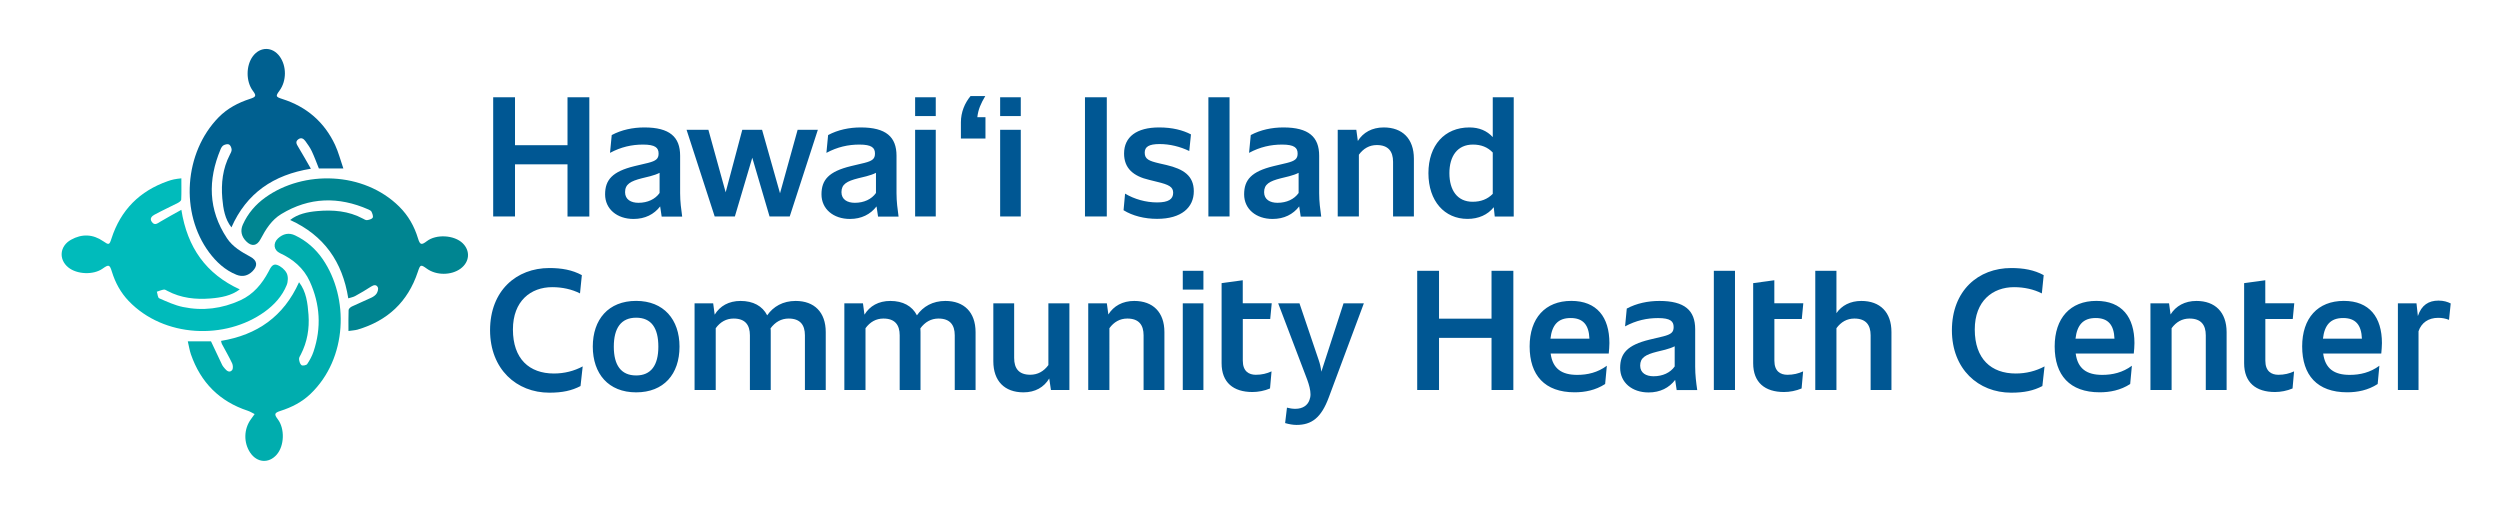
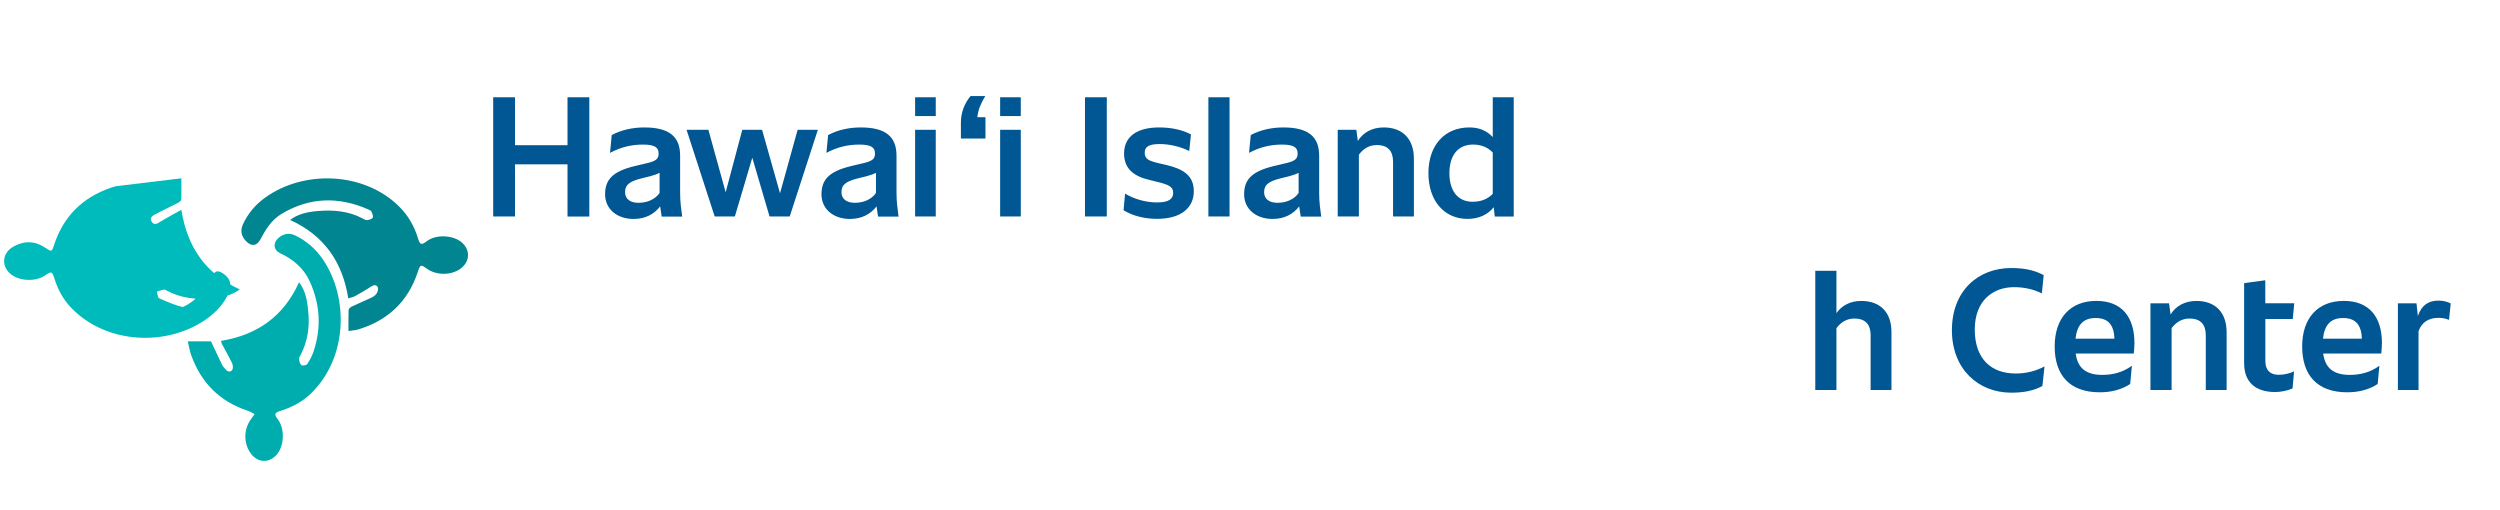
<svg xmlns="http://www.w3.org/2000/svg" version="1.1" id="Layer_1" x="0px" y="0px" viewBox="0 0 528.1 107.68" style="enable-background:new 0 0 528.1 107.68;" xml:space="preserve">
  <style type="text/css">
	.st0{fill:#005793;}
	.st1{fill:#008591;}
	.st2{fill:#00ADAE;}
	.st3{fill:#006090;}
	.st4{fill:#00BBBB;}
</style>
  <path class="st0" d="M119.88,20.55v10.12h-11.09V20.55h-4.61v25.18h4.61V34.72h11.09v11.02h4.61V20.55H119.88z M144.1,45.73  c-0.21-1.54-0.43-3.15-0.43-4.9v-7.94c0-3.97-2.22-5.97-7.55-5.97c-2.43,0-4.83,0.5-6.9,1.61l-0.36,3.76  c2.33-1.25,4.61-1.75,6.97-1.75c2.61,0,3.29,0.68,3.29,1.9c0,1.11-0.54,1.54-2.22,1.97l-2.86,0.68c-4.69,1.14-6.22,2.9-6.22,5.97  c0,3.08,2.5,5.19,6.01,5.19c2.43,0,4.33-0.97,5.62-2.65l0.32,2.15H144.1z M134.87,42.84c-1.57,0-2.83-0.68-2.83-2.25  c0-1.68,1.15-2.32,3.54-2.93l1.75-0.43c0.79-0.21,1.43-0.43,2-0.72v4.26C138.41,42.08,136.8,42.84,134.87,42.84L134.87,42.84z   M168.49,27.42l-3.72,13.41l-3.79-13.41h-4.18l-3.51,13.2l-3.65-13.2h-4.61l5.94,18.31h4.26l3.68-12.41l3.65,12.41h4.26l5.94-18.31  H168.49z M189.81,45.73c-0.21-1.54-0.43-3.15-0.43-4.9v-7.94c0-3.97-2.22-5.97-7.55-5.97c-2.43,0-4.83,0.5-6.9,1.61l-0.36,3.76  c2.32-1.25,4.61-1.75,6.97-1.75c2.61,0,3.29,0.68,3.29,1.9c0,1.11-0.54,1.54-2.22,1.97l-2.86,0.68c-4.69,1.14-6.22,2.9-6.22,5.97  c0,3.08,2.5,5.19,6.01,5.19c2.43,0,4.33-0.97,5.62-2.65l0.32,2.15H189.81z M180.58,42.84c-1.57,0-2.83-0.68-2.83-2.25  c0-1.68,1.14-2.32,3.54-2.93l1.75-0.43c0.79-0.21,1.43-0.43,2-0.72v4.26C184.12,42.08,182.51,42.84,180.58,42.84L180.58,42.84z   M193.31,24.52h4.36v-3.97h-4.36V24.52z M193.31,45.73h4.36V27.42h-4.36V45.73z M211.27,24.52h4.36v-3.97h-4.36V24.52z   M211.27,45.73h4.36V27.42h-4.36V45.73z M229.19,45.73h4.61V20.55h-4.61V45.73z M244.42,42.76c-2.36,0-4.79-0.68-6.76-1.86  l-0.32,3.51c1.9,1.18,4.43,1.82,7.08,1.82c5.15,0,7.76-2.4,7.76-5.83c0-3.29-2.18-4.69-5.76-5.54l-1.57-0.36  c-2.11-0.5-3.04-0.86-3.04-2.25c0-1.25,0.89-1.82,3.15-1.82c2.15,0,4.33,0.54,6.26,1.47l0.36-3.51c-1.72-0.89-3.9-1.47-6.73-1.47  c-4.76,0-7.4,2-7.4,5.51c0,3.08,1.9,4.79,5.37,5.58l1.57,0.39c2.54,0.61,3.43,1.07,3.43,2.32  C247.82,42.08,246.82,42.76,244.42,42.76L244.42,42.76z M255.26,45.73h4.47V20.55h-4.47V45.73z M279.09,45.73  c-0.21-1.54-0.43-3.15-0.43-4.9v-7.94c0-3.97-2.22-5.97-7.55-5.97c-2.43,0-4.83,0.5-6.9,1.61l-0.36,3.76  c2.32-1.25,4.61-1.75,6.97-1.75c2.61,0,3.29,0.68,3.29,1.9c0,1.11-0.54,1.54-2.22,1.97l-2.86,0.68c-4.69,1.14-6.22,2.9-6.22,5.97  c0,3.08,2.5,5.19,6.01,5.19c2.43,0,4.33-0.97,5.62-2.65l0.32,2.15H279.09z M269.86,42.84c-1.57,0-2.83-0.68-2.83-2.25  c0-1.68,1.14-2.32,3.54-2.93l1.75-0.43c0.79-0.21,1.43-0.43,2-0.72v4.26C273.4,42.08,271.79,42.84,269.86,42.84L269.86,42.84z   M292.3,26.92c-2.47,0-4.36,1.07-5.47,2.86l-0.32-2.36h-3.93v18.31h4.47V32.68c0.97-1.32,2.22-2.04,3.79-2.04  c2.4,0,3.43,1.32,3.43,3.54v11.55h4.4V33.5C298.66,29.28,296.23,26.92,292.3,26.92L292.3,26.92z M315.33,20.55v8.41  c-1.22-1.32-2.83-2.04-4.94-2.04c-5.22,0-8.65,3.76-8.65,9.66c0,5.9,3.4,9.66,8.26,9.66c2.32,0,4.26-0.86,5.54-2.47l0.21,1.97h4.01  V20.55H315.33z M311.07,42.62c-3.22,0-4.9-2.43-4.9-6.04c0-3.58,1.68-6.04,4.97-6.04c1.72,0,3.11,0.54,4.19,1.68v8.73  C314.22,42.08,312.82,42.62,311.07,42.62L311.07,42.62z" />
-   <path class="st0" d="M116.05,82.95c2.75,0,4.72-0.43,6.58-1.4l0.46-4.15c-1.82,0.97-3.86,1.5-6.08,1.5c-5.19,0-8.66-3.08-8.66-9.3  c0-6.04,3.79-8.94,8.3-8.94c2.15,0,4.19,0.46,5.87,1.32l0.39-3.86c-2.04-1.11-4.29-1.5-6.87-1.5c-6.94,0-12.52,4.76-12.52,13.16  C103.54,77.98,109.11,82.95,116.05,82.95L116.05,82.95z M134.38,82.88c5.83,0,9.16-3.83,9.16-9.66c0-5.72-3.33-9.66-9.16-9.66  c-5.87,0-9.16,3.93-9.16,9.66C125.23,78.95,128.52,82.88,134.38,82.88L134.38,82.88z M134.38,79.31c-3.18,0-4.72-2.15-4.72-6.08  c0-3.94,1.54-6.12,4.72-6.12c3.22,0,4.69,2.18,4.69,6.12C139.07,77.16,137.53,79.31,134.38,79.31L134.38,79.31z M168.07,63.57  c-2.68,0-4.72,1.18-6.01,3.04c-1-1.97-2.97-3.04-5.62-3.04c-2.5,0-4.36,1.07-5.47,2.9l-0.32-2.4h-3.93v18.31h4.47V69.33  c0.96-1.32,2.22-2.04,3.79-2.04c2.4,0,3.43,1.32,3.43,3.54v11.55h4.4V70.15c0-0.25,0-0.54-0.04-0.79c0.97-1.32,2.25-2.07,3.83-2.07  c2.4,0,3.43,1.32,3.43,3.54v11.55h4.4V70.15C174.43,65.93,172,63.57,168.07,63.57L168.07,63.57z M199.7,63.57  c-2.68,0-4.72,1.18-6.01,3.04c-1-1.97-2.97-3.04-5.61-3.04c-2.5,0-4.36,1.07-5.47,2.9l-0.32-2.4h-3.93v18.31h4.47V69.33  c0.97-1.32,2.22-2.04,3.79-2.04c2.4,0,3.43,1.32,3.43,3.54v11.55h4.4V70.15c0-0.25,0-0.54-0.03-0.79c0.96-1.32,2.25-2.07,3.83-2.07  c2.4,0,3.43,1.32,3.43,3.54v11.55h4.4V70.15C206.07,65.93,203.63,63.57,199.7,63.57L199.7,63.57z M221.46,64.07v13.05  c-0.97,1.32-2.25,2.04-3.83,2.04c-2.4,0-3.4-1.32-3.4-3.54V64.07h-4.4V76.3c0,4.22,2.4,6.58,6.37,6.58c2.47,0,4.33-1.07,5.44-2.93  l0.36,2.43h3.9V64.07H221.46z M239.6,63.57c-2.47,0-4.36,1.07-5.47,2.86l-0.32-2.36h-3.93v18.31h4.47V69.33  c0.96-1.32,2.22-2.04,3.79-2.04c2.4,0,3.43,1.32,3.43,3.54v11.55h4.4V70.15C245.97,65.93,243.53,63.57,239.6,63.57L239.6,63.57z   M249.85,61.17h4.36V57.2h-4.36V61.17z M249.85,82.38h4.36V64.07h-4.36V82.38z M262.53,76.19v-8.8h5.79l0.32-3.33h-6.12V59.2  l-4.47,0.61v16.92c0,4.08,2.5,6.08,6.51,6.08c1.22,0,2.54-0.25,3.72-0.75l0.32-3.61c-1,0.46-2.07,0.72-3.33,0.72  C263.82,79.16,262.53,78.45,262.53,76.19L262.53,76.19z M283.81,64.07l-4.69,14.45c-0.11-0.89-0.29-1.68-0.54-2.4l-4.08-12.05H270  l6.15,16.17c0.39,1.07,0.68,2.18,0.68,3.04c0,0.5-0.07,0.79-0.22,1.22c-0.36,1.04-1.32,1.86-3,1.86c-0.61,0-1.22-0.11-1.75-0.25  l-0.39,3.26c0.82,0.25,1.72,0.39,2.4,0.39c3.18,0,5.22-1.47,6.83-5.83l7.4-19.85H283.81z M315.07,57.2v10.12h-11.09V57.2h-4.61  v25.18h4.61V71.37h11.09v11.02h4.61V57.2H315.07z M339.97,72.47c0-5.47-2.65-8.91-8.05-8.91c-5.51,0-8.8,3.65-8.8,9.62  c0,6.08,3.18,9.69,9.51,9.69c2.15,0,4.4-0.43,6.44-1.75l0.36-3.86c-1.93,1.43-4.08,1.93-6.26,1.93c-3.29,0-5.19-1.32-5.61-4.51  h12.27C339.9,74.08,339.97,73.08,339.97,72.47L339.97,72.47z M331.78,67.18c2.65,0,3.86,1.47,3.97,4.36h-8.23  C327.84,68.68,329.09,67.18,331.78,67.18L331.78,67.18z" />
-   <path class="st0" d="M358.52,82.38c-0.22-1.54-0.43-3.15-0.43-4.9v-7.94c0-3.97-2.22-5.97-7.55-5.97c-2.43,0-4.83,0.5-6.9,1.61  l-0.36,3.76c2.33-1.25,4.61-1.75,6.97-1.75c2.61,0,3.29,0.68,3.29,1.9c0,1.11-0.54,1.54-2.22,1.97l-2.86,0.68  c-4.69,1.14-6.22,2.9-6.22,5.97c0,3.08,2.5,5.19,6.01,5.19c2.43,0,4.33-0.97,5.61-2.65l0.32,2.15H358.52z M349.3,79.48  c-1.57,0-2.83-0.68-2.83-2.25c0-1.68,1.14-2.32,3.54-2.93l1.75-0.43c0.79-0.22,1.43-0.43,2-0.72v4.26  C352.84,78.73,351.23,79.48,349.3,79.48L349.3,79.48z M362.03,82.38h4.47V57.2h-4.47V82.38z M374.82,76.19v-8.8h5.79l0.32-3.33  h-6.12V59.2l-4.47,0.61v16.92c0,4.08,2.5,6.08,6.51,6.08c1.22,0,2.54-0.25,3.72-0.75l0.32-3.61c-1,0.46-2.07,0.72-3.33,0.72  C376.1,79.16,374.82,78.45,374.82,76.19L374.82,76.19z" />
  <path class="st0" d="M393.19,63.57c-2.33,0-4.15,0.96-5.26,2.58V57.2h-4.47v25.18h4.47V69.33c0.97-1.32,2.22-2.04,3.79-2.04  c2.4,0,3.43,1.32,3.43,3.54v11.55h4.4V70.15C399.56,65.93,397.13,63.57,393.19,63.57L393.19,63.57z M424.85,82.95  c2.75,0,4.72-0.43,6.58-1.4l0.46-4.15c-1.82,0.97-3.86,1.5-6.08,1.5c-5.19,0-8.66-3.08-8.66-9.3c0-6.04,3.79-8.94,8.3-8.94  c2.15,0,4.18,0.46,5.87,1.32l0.39-3.86c-2.04-1.11-4.29-1.5-6.87-1.5c-6.94,0-12.52,4.76-12.52,13.16  C412.33,77.98,417.91,82.95,424.85,82.95L424.85,82.95z M450.88,72.47c0-5.47-2.65-8.91-8.05-8.91c-5.51,0-8.8,3.65-8.8,9.62  c0,6.08,3.18,9.69,9.51,9.69c2.15,0,4.4-0.43,6.44-1.75l0.36-3.86c-1.93,1.43-4.08,1.93-6.26,1.93c-3.29,0-5.19-1.32-5.61-4.51  h12.27C450.81,74.08,450.88,73.08,450.88,72.47L450.88,72.47z M442.69,67.18c2.65,0,3.86,1.47,3.97,4.36h-8.23  C438.76,68.68,440.01,67.18,442.69,67.18L442.69,67.18z M463.98,63.57c-2.47,0-4.36,1.07-5.47,2.86l-0.32-2.36h-3.93v18.31h4.47  V69.33c0.97-1.32,2.22-2.04,3.79-2.04c2.4,0,3.43,1.32,3.43,3.54v11.55h4.4V70.15C470.34,65.93,467.91,63.57,463.98,63.57  L463.98,63.57z M478.53,76.19v-8.8h5.79l0.32-3.33h-6.12V59.2l-4.47,0.61v16.92c0,4.08,2.5,6.08,6.51,6.08  c1.22,0,2.54-0.25,3.72-0.75l0.32-3.61c-1,0.46-2.07,0.72-3.33,0.72C479.82,79.16,478.53,78.45,478.53,76.19L478.53,76.19z   M503.16,72.47c0-5.47-2.65-8.91-8.05-8.91c-5.51,0-8.8,3.65-8.8,9.62c0,6.08,3.18,9.69,9.51,9.69c2.15,0,4.4-0.43,6.44-1.75  l0.36-3.86c-1.93,1.43-4.08,1.93-6.26,1.93c-3.29,0-5.19-1.32-5.61-4.51h12.27C503.08,74.08,503.16,73.08,503.16,72.47L503.16,72.47  z M494.96,67.18c2.65,0,3.86,1.47,3.97,4.36h-8.23C491.03,68.68,492.28,67.18,494.96,67.18L494.96,67.18z M515.11,63.5  c-2.08,0-3.58,0.93-4.36,3.26l-0.29-2.68h-3.93v18.31h4.36V69.97c0.61-1.79,2.08-2.83,4.15-2.83c0.86,0,1.57,0.14,2.29,0.43  l0.36-3.47C517,63.75,516.18,63.5,515.11,63.5L515.11,63.5z" />
  <path class="st0" d="M208.17,29.27v-4.51h-1.72c0.18-1.61,0.72-2.86,1.68-4.47h-3.11c-1.22,1.47-2.04,3.4-2.04,5.54v3.43H208.17z" />
  <g id="YfslXD_00000165193117335392594620000015698984988552487565_">
    <g>
      <path class="st1" d="M73.61,69.92c0-1.57-0.03-3,0.03-4.43c0.01-0.26,0.39-0.6,0.68-0.74c1.36-0.65,2.76-1.22,4.13-1.87    c0.42-0.2,0.87-0.5,1.11-0.88c0.23-0.36,0.41-0.97,0.25-1.31c-0.29-0.61-0.85-0.52-1.41-0.16c-1.1,0.71-2.23,1.38-3.38,2.01    c-0.44,0.24-0.96,0.32-1.45,0.48c-1.22-7.73-5.14-13.3-12.28-16.55c1.58-1.26,3.61-1.69,5.71-1.88c3.35-0.3,6.62-0.04,9.66,1.59    c0.28,0.15,0.61,0.36,0.88,0.32c0.43-0.06,1.01-0.21,1.19-0.52c0.16-0.28-0.07-0.85-0.24-1.24c-0.1-0.22-0.41-0.38-0.66-0.49    c-6.3-2.77-12.48-2.63-18.42,0.97c-2.03,1.23-3.28,3.22-4.37,5.3c-0.76,1.46-1.9,1.62-3.05,0.44c-1-1.02-1.27-2.23-0.69-3.52    c1.05-2.35,2.7-4.26,4.77-5.74c8.09-5.79,20.77-5.48,28.26,1.94c1.92,1.9,3.19,4.15,3.97,6.72c0.42,1.38,0.72,1.46,1.87,0.58    c1.98-1.52,5.79-1.3,7.57,0.44c1.66,1.63,1.46,3.96-0.45,5.37c-1.96,1.44-5.11,1.45-7.1,0.02c-1.33-0.95-1.4-0.93-1.94,0.69    c-2.1,6.32-6.41,10.32-12.76,12.18C74.94,69.78,74.34,69.81,73.61,69.92z" />
      <path class="st2" d="M63.17,59.62c1.53,1.98,1.82,4.42,2,6.88c0.21,2.92-0.27,5.73-1.61,8.36c-0.16,0.32-0.42,0.67-0.39,0.99    c0.04,0.46,0.19,1.04,0.52,1.29c0.23,0.17,1.03,0.02,1.2-0.23c0.55-0.82,1.03-1.71,1.34-2.64c1.69-5.03,1.4-9.99-0.79-14.81    c-1.28-2.82-3.55-4.72-6.29-5.98c-1.35-0.62-1.51-2.11-0.44-3.11c1.08-1,2.32-1.28,3.64-0.64c2.39,1.14,4.34,2.86,5.83,5.03    c5.57,8.15,5.25,20.93-2.57,28.43c-1.83,1.76-4.01,2.86-6.4,3.62c-1.24,0.4-1.33,0.7-0.53,1.75c1.51,1.97,1.4,5.64-0.24,7.49    c-1.67,1.9-4.14,1.71-5.58-0.42c-1.43-2.13-1.37-5,0.15-7.08c0.21-0.29,0.42-0.58,0.78-1.08c-0.52-0.26-0.96-0.54-1.44-0.7    c-6-1.97-9.96-6-12.02-11.92c-0.29-0.84-0.42-1.75-0.66-2.75c1.78,0,3.37,0,4.9,0c0.77,1.63,1.54,3.29,2.33,4.93    c0.15,0.32,0.4,0.6,0.63,0.87c0.42,0.51,1.01,0.88,1.5,0.28c0.24-0.29,0.2-1.03,0.01-1.43c-0.66-1.4-1.45-2.74-2.17-4.1    c-0.09-0.17-0.11-0.38-0.17-0.64C54.32,70.75,59.92,66.86,63.17,59.62z" />
-       <path class="st3" d="M48.89,48.03c-1.36-1.71-1.74-3.89-1.93-6.12c-0.27-3.19,0.08-6.3,1.58-9.2c0.18-0.35,0.41-0.75,0.39-1.11    c-0.02-0.38-0.24-0.9-0.53-1.07c-0.28-0.16-0.83-0.03-1.16,0.15c-0.28,0.15-0.51,0.52-0.64,0.84c-2.72,6.49-2.63,12.81,1.35,18.81    c1.2,1.81,3.06,2.89,4.93,3.9c1.45,0.78,1.63,1.89,0.47,3.06c-0.97,0.97-2.12,1.26-3.4,0.75c-2.41-0.97-4.26-2.7-5.77-4.72    c-6.2-8.35-5.27-21.12,2-28.54c1.87-1.9,4.14-3.09,6.64-3.9c1.28-0.41,1.37-0.67,0.59-1.7c-1.48-1.98-1.47-5.33,0.01-7.31    c1.55-2.06,4.14-2.04,5.66,0.05c1.48,2.03,1.47,5.16-0.02,7.2c-0.88,1.21-0.86,1.33,0.61,1.8c5.1,1.63,8.84,4.85,11.11,9.69    c0.71,1.52,1.13,3.18,1.75,4.98c-1.95,0-3.53,0-5.17,0c-0.47-1.16-0.93-2.44-1.5-3.65c-0.35-0.75-0.85-1.44-1.34-2.12    c-0.38-0.53-0.9-0.86-1.53-0.38c-0.64,0.49-0.36,0.99-0.01,1.56c0.9,1.48,1.74,3,2.69,4.64C57.73,36.93,52.08,40.81,48.89,48.03z" />
-       <path class="st4" d="M38.31,37.67c0,1.56,0.04,3.03-0.03,4.5c-0.01,0.25-0.44,0.56-0.74,0.71c-1.62,0.83-3.29,1.59-4.89,2.46    c-0.52,0.28-1.13,0.79-0.57,1.55c0.58,0.79,1.12,0.34,1.73-0.03c1.44-0.87,2.93-1.66,4.5-2.54c1.27,8,5.23,13.55,12.34,16.81    c-1.78,1.34-3.96,1.74-6.19,1.92c-3.16,0.25-6.22-0.08-9.08-1.59c-0.25-0.13-0.53-0.33-0.77-0.29c-0.5,0.08-0.99,0.29-1.48,0.45    c0.16,0.48,0.19,1.25,0.5,1.39c1.63,0.72,3.29,1.48,5.02,1.84c4.18,0.87,8.26,0.36,12.15-1.43c2.73-1.26,4.55-3.45,5.93-6.05    c0.4-0.76,0.82-1.75,1.78-1.42c0.81,0.28,1.67,1,2.05,1.76c0.34,0.68,0.3,1.77,0,2.51c-0.95,2.35-2.66,4.21-4.68,5.66    c-8.29,5.95-21.24,5.48-28.7-2.3c-1.69-1.77-2.82-3.85-3.54-6.17c-0.47-1.53-0.65-1.6-1.99-0.65c-1.92,1.35-5.38,1.22-7.22-0.27    c-2.08-1.69-1.84-4.51,0.58-5.85c2.28-1.27,4.59-1.2,6.77,0.3c1.22,0.84,1.32,0.84,1.76-0.53c1.95-6.06,5.96-10.07,11.94-12.16    c0.41-0.14,0.83-0.27,1.26-0.36C37.22,37.78,37.69,37.75,38.31,37.67z" />
+       <path class="st4" d="M38.31,37.67c0,1.56,0.04,3.03-0.03,4.5c-0.01,0.25-0.44,0.56-0.74,0.71c-1.62,0.83-3.29,1.59-4.89,2.46    c-0.52,0.28-1.13,0.79-0.57,1.55c0.58,0.79,1.12,0.34,1.73-0.03c1.44-0.87,2.93-1.66,4.5-2.54c1.27,8,5.23,13.55,12.34,16.81    c-1.78,1.34-3.96,1.74-6.19,1.92c-3.16,0.25-6.22-0.08-9.08-1.59c-0.25-0.13-0.53-0.33-0.77-0.29c-0.5,0.08-0.99,0.29-1.48,0.45    c0.16,0.48,0.19,1.25,0.5,1.39c1.63,0.72,3.29,1.48,5.02,1.84c2.73-1.26,4.55-3.45,5.93-6.05    c0.4-0.76,0.82-1.75,1.78-1.42c0.81,0.28,1.67,1,2.05,1.76c0.34,0.68,0.3,1.77,0,2.51c-0.95,2.35-2.66,4.21-4.68,5.66    c-8.29,5.95-21.24,5.48-28.7-2.3c-1.69-1.77-2.82-3.85-3.54-6.17c-0.47-1.53-0.65-1.6-1.99-0.65c-1.92,1.35-5.38,1.22-7.22-0.27    c-2.08-1.69-1.84-4.51,0.58-5.85c2.28-1.27,4.59-1.2,6.77,0.3c1.22,0.84,1.32,0.84,1.76-0.53c1.95-6.06,5.96-10.07,11.94-12.16    c0.41-0.14,0.83-0.27,1.26-0.36C37.22,37.78,37.69,37.75,38.31,37.67z" />
    </g>
  </g>
</svg>